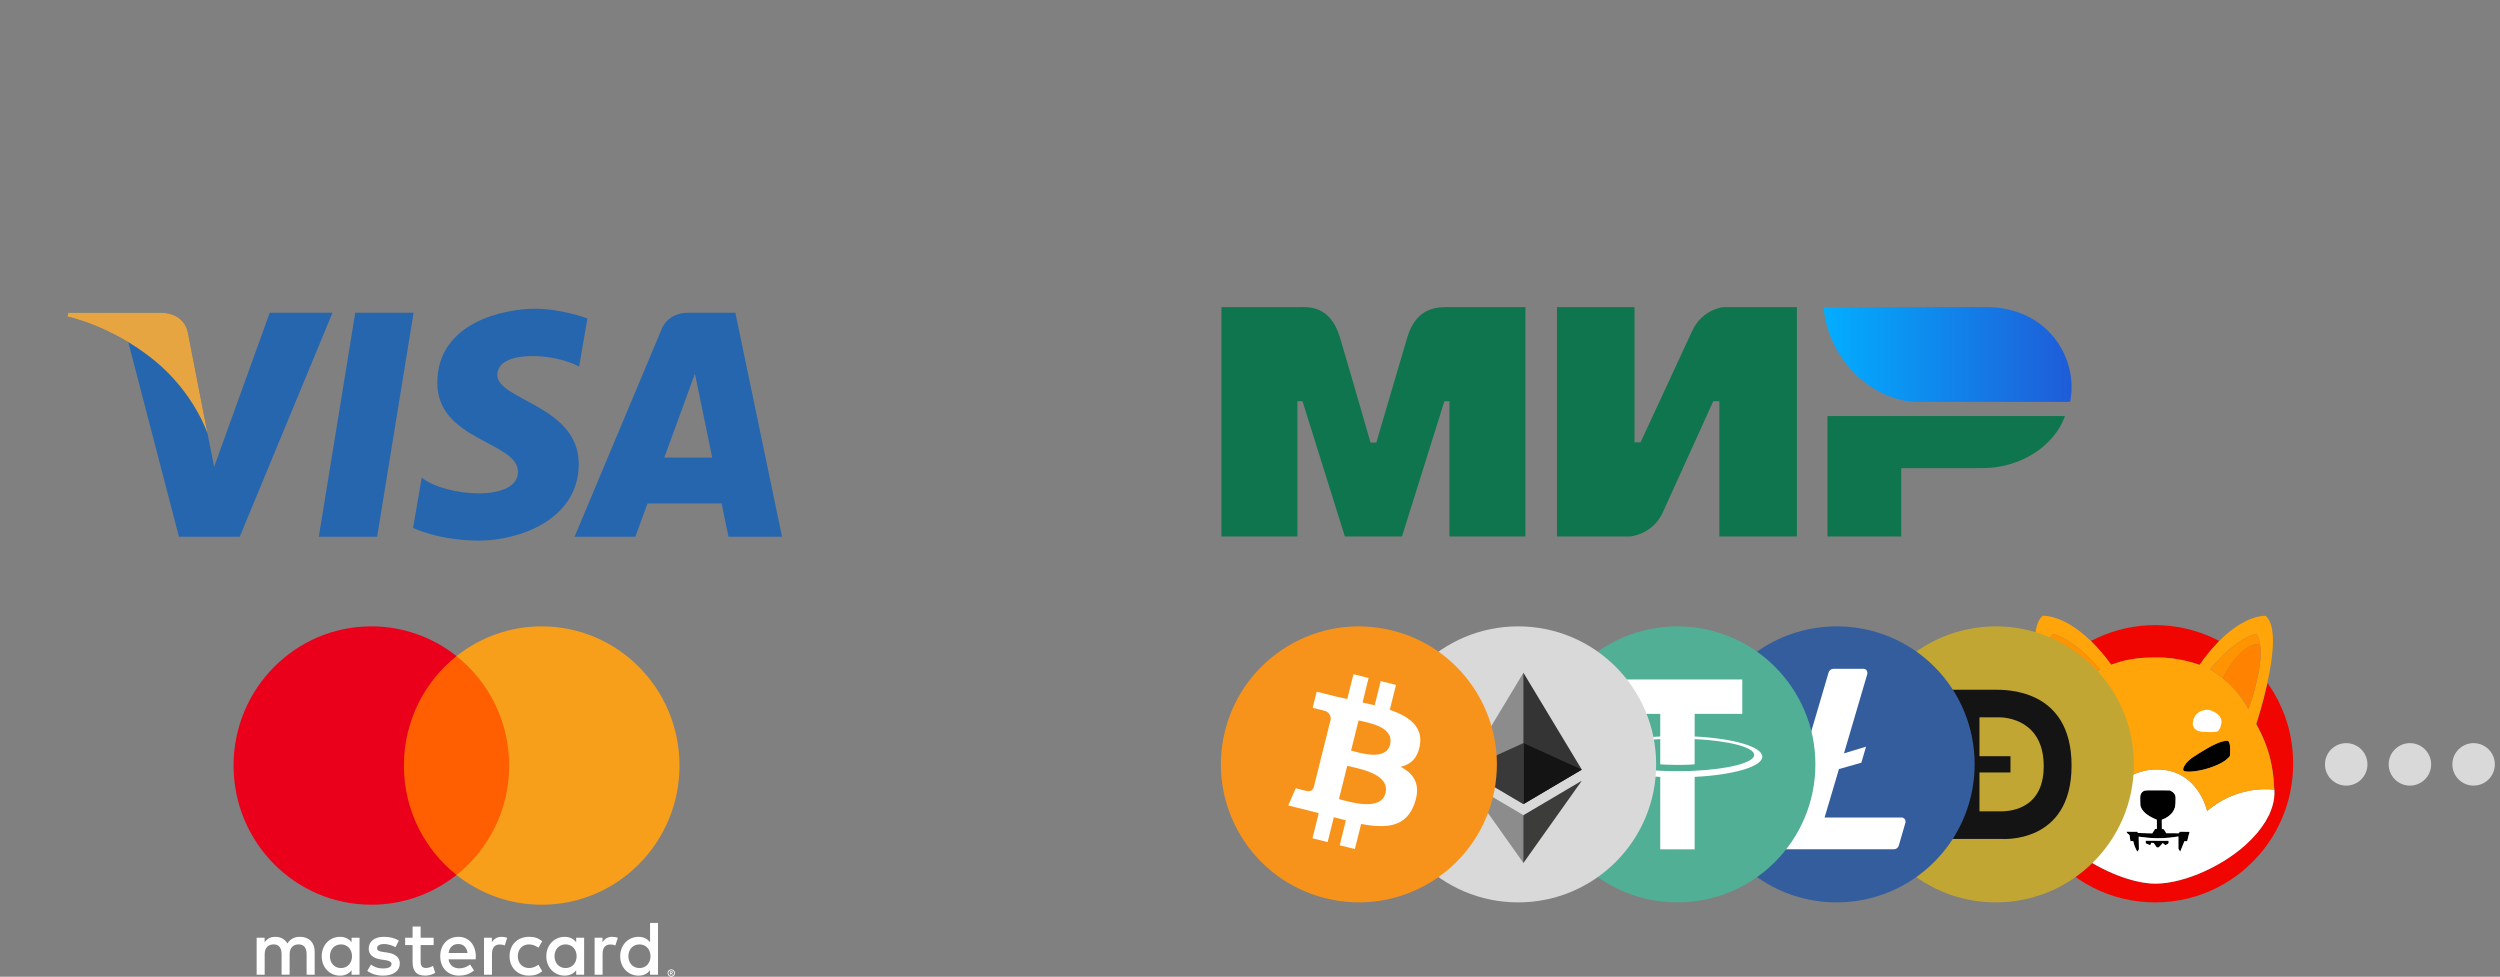
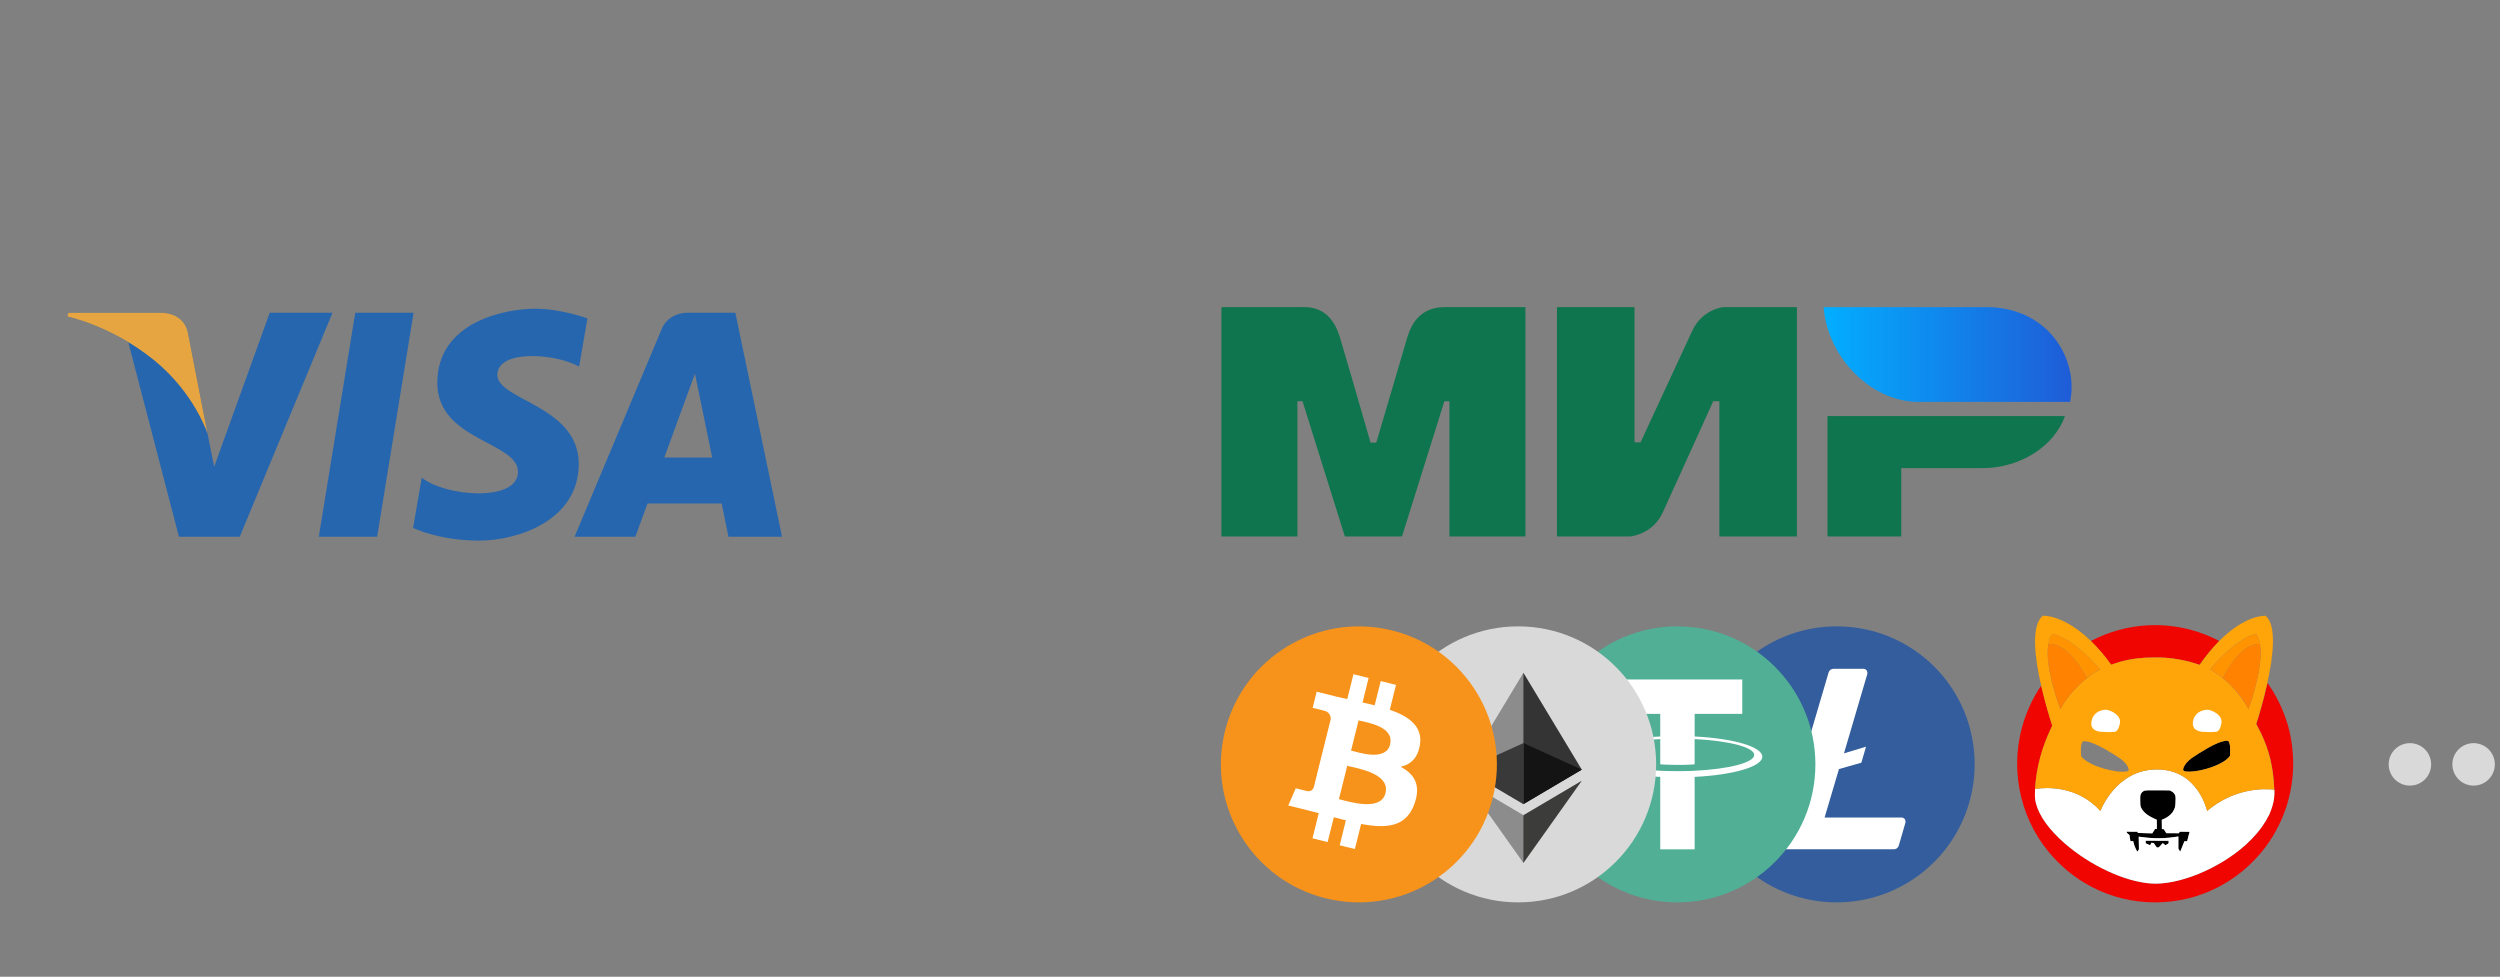
<svg xmlns="http://www.w3.org/2000/svg" width="279" height="109" viewBox="0 0 279 109" fill="none">
  <rect x="0" y="0" width="279" height="109" fill="#808080" stroke="none" />
  <path d="M42.087 59.9H35.579L39.647 34.9H46.156L42.087 59.9ZM30.103 34.9L23.898 52.095L23.163 48.392L23.164 48.394L20.974 37.151C20.974 37.151 20.709 34.9 17.886 34.9H7.628L7.507 35.323C7.507 35.323 10.645 35.976 14.316 38.181L19.971 59.901H26.753L37.108 34.9H30.103ZM81.299 59.9H87.275L82.064 34.899H76.832C74.416 34.899 73.828 36.762 73.828 36.762L64.12 59.9H70.905L72.262 56.187H80.536L81.299 59.9ZM74.136 51.057L77.556 41.701L79.48 51.057H74.136ZM64.629 40.912L65.558 35.543C65.558 35.543 62.692 34.453 59.704 34.453C56.474 34.453 48.803 35.865 48.803 42.73C48.803 49.188 57.806 49.269 57.806 52.661C57.806 56.054 49.731 55.446 47.066 53.306L46.098 58.92C46.098 58.92 49.004 60.332 53.445 60.332C57.887 60.332 64.588 58.032 64.588 51.772C64.588 45.272 55.504 44.667 55.504 41.841C55.505 39.014 61.844 39.377 64.629 40.912Z" fill="#2566AF" />
  <path d="M23.164 48.393L20.974 37.15C20.974 37.15 20.709 34.899 17.886 34.899H7.628L7.507 35.322C7.507 35.322 12.438 36.344 17.167 40.173C21.689 43.832 23.164 48.393 23.164 48.393Z" fill="#E6A540" />
  <g clip-path="url(#clip0_1042_64017)">
    <path d="M74.846 108.47V108.57H74.938C74.956 108.57 74.973 108.566 74.988 108.557C74.994 108.553 74.999 108.547 75.002 108.54C75.006 108.534 75.007 108.526 75.007 108.519C75.007 108.511 75.006 108.504 75.002 108.498C74.999 108.491 74.994 108.485 74.988 108.481C74.973 108.472 74.956 108.468 74.938 108.469H74.846V108.47ZM74.939 108.398C74.979 108.396 75.019 108.407 75.051 108.431C75.064 108.442 75.074 108.455 75.081 108.471C75.088 108.486 75.091 108.503 75.09 108.52C75.091 108.535 75.088 108.549 75.083 108.563C75.077 108.576 75.069 108.588 75.058 108.598C75.034 108.62 75.002 108.633 74.969 108.636L75.094 108.779H74.998L74.884 108.637H74.847V108.779H74.766V108.399H74.941L74.939 108.398ZM74.915 108.91C74.957 108.91 74.998 108.902 75.037 108.885C75.074 108.869 75.108 108.846 75.136 108.817C75.165 108.788 75.188 108.754 75.204 108.716C75.236 108.637 75.236 108.547 75.204 108.468C75.188 108.43 75.165 108.396 75.136 108.367C75.108 108.338 75.074 108.315 75.037 108.299C74.998 108.283 74.956 108.275 74.915 108.275C74.872 108.275 74.83 108.283 74.79 108.299C74.752 108.315 74.718 108.338 74.688 108.367C74.644 108.413 74.615 108.47 74.603 108.533C74.591 108.595 74.598 108.66 74.622 108.719C74.637 108.756 74.66 108.791 74.688 108.819C74.718 108.848 74.752 108.872 74.79 108.887C74.829 108.904 74.872 108.913 74.915 108.913V108.91ZM74.915 108.184C75.024 108.184 75.129 108.227 75.207 108.304C75.244 108.342 75.274 108.386 75.295 108.435C75.316 108.485 75.327 108.539 75.327 108.594C75.327 108.648 75.316 108.702 75.295 108.753C75.274 108.801 75.244 108.846 75.207 108.883C75.169 108.92 75.124 108.95 75.076 108.971C75.025 108.993 74.97 109.004 74.915 109.004C74.858 109.004 74.803 108.993 74.751 108.971C74.702 108.95 74.657 108.921 74.619 108.883C74.582 108.844 74.552 108.798 74.532 108.748C74.511 108.698 74.5 108.644 74.5 108.589C74.5 108.535 74.511 108.481 74.532 108.431C74.553 108.382 74.583 108.337 74.62 108.3C74.658 108.262 74.703 108.232 74.752 108.212C74.804 108.19 74.86 108.179 74.916 108.18L74.915 108.184ZM36.818 106.716C36.818 105.991 37.288 105.395 38.056 105.395C38.791 105.395 39.286 105.965 39.286 106.716C39.286 107.466 38.791 108.036 38.056 108.036C37.288 108.036 36.818 107.441 36.818 106.716ZM40.124 106.716V104.653H39.236V105.155C38.954 104.784 38.527 104.551 37.946 104.551C36.801 104.551 35.903 105.458 35.903 106.717C35.903 107.976 36.801 108.882 37.946 108.882C38.527 108.882 38.954 108.649 39.236 108.278V108.779H40.123V106.716H40.124ZM70.127 106.716C70.127 105.991 70.598 105.395 71.367 105.395C72.102 105.395 72.597 105.965 72.597 106.716C72.597 107.466 72.102 108.036 71.367 108.036C70.598 108.036 70.127 107.441 70.127 106.716ZM73.435 106.716V102.997H72.546V105.155C72.264 104.784 71.837 104.551 71.256 104.551C70.112 104.551 69.213 105.458 69.213 106.717C69.213 107.976 70.111 108.882 71.256 108.882C71.837 108.882 72.264 108.649 72.546 108.278V108.779H73.435V106.716ZM51.145 105.353C51.717 105.353 52.084 105.715 52.178 106.353H50.059C50.154 105.758 50.512 105.353 51.145 105.353H51.145ZM51.163 104.549C49.966 104.549 49.129 105.428 49.129 106.714C49.129 108.026 49.999 108.88 51.222 108.88C51.837 108.88 52.4 108.725 52.896 108.302L52.461 107.638C52.118 107.914 51.683 108.069 51.273 108.069C50.701 108.069 50.18 107.801 50.051 107.059H53.084C53.092 106.947 53.101 106.835 53.101 106.714C53.092 105.428 52.305 104.548 51.162 104.548L51.163 104.549ZM61.883 106.714C61.883 105.989 62.353 105.394 63.122 105.394C63.856 105.394 64.352 105.964 64.352 106.714C64.352 107.465 63.856 108.035 63.122 108.035C62.353 108.035 61.883 107.439 61.883 106.714H61.883ZM65.189 106.714V104.653H64.302V105.155C64.019 104.784 63.593 104.551 63.012 104.551C61.867 104.551 60.969 105.458 60.969 106.717C60.969 107.976 61.867 108.882 63.012 108.882C63.593 108.882 64.019 108.649 64.302 108.278V108.779H65.189V106.716L65.189 106.714ZM56.868 106.714C56.868 107.965 57.731 108.88 59.047 108.88C59.662 108.88 60.072 108.742 60.515 108.388L60.089 107.663C59.755 107.905 59.405 108.035 59.019 108.035C58.31 108.026 57.788 107.508 57.788 106.714C57.788 105.92 58.31 105.403 59.019 105.394C59.404 105.394 59.754 105.523 60.089 105.765L60.515 105.04C60.071 104.687 59.661 104.548 59.047 104.548C57.731 104.548 56.868 105.463 56.868 106.714ZM68.316 104.548C67.804 104.548 67.47 104.79 67.239 105.153V104.653H66.359V108.777H67.248V106.465C67.248 105.782 67.539 105.403 68.119 105.403C68.309 105.4 68.498 105.436 68.674 105.507L68.948 104.662C68.752 104.584 68.495 104.549 68.315 104.549L68.316 104.548ZM44.514 104.981C44.087 104.696 43.498 104.549 42.849 104.549C41.814 104.549 41.148 105.05 41.148 105.869C41.148 106.542 41.644 106.957 42.557 107.086L42.977 107.146C43.463 107.215 43.693 107.345 43.693 107.578C43.693 107.897 43.37 108.079 42.763 108.079C42.147 108.079 41.704 107.88 41.404 107.647L40.987 108.346C41.474 108.709 42.089 108.882 42.755 108.882C43.934 108.882 44.618 108.321 44.618 107.536C44.618 106.811 44.08 106.431 43.191 106.302L42.773 106.241C42.388 106.19 42.08 106.112 42.08 105.836C42.08 105.534 42.371 105.353 42.858 105.353C43.379 105.353 43.884 105.552 44.131 105.707L44.515 104.982L44.514 104.981ZM55.971 104.55C55.459 104.55 55.126 104.792 54.896 105.154V104.653H54.016V108.777H54.904V106.465C54.904 105.782 55.194 105.403 55.775 105.403C55.965 105.4 56.154 105.436 56.33 105.507L56.604 104.662C56.407 104.584 56.151 104.549 55.971 104.549L55.971 104.55ZM48.394 104.653H46.942V103.402H46.044V104.653H45.216V105.472H46.044V107.354C46.044 108.31 46.412 108.88 47.462 108.88C47.848 108.88 48.292 108.76 48.573 108.561L48.317 107.794C48.052 107.949 47.761 108.027 47.531 108.027C47.087 108.027 46.942 107.75 46.942 107.337V105.473H48.394V104.653ZM35.118 108.778V106.189C35.118 105.215 34.503 104.559 33.511 104.55C32.99 104.541 32.453 104.705 32.076 105.284C31.794 104.827 31.351 104.55 30.727 104.55C30.29 104.55 29.864 104.68 29.531 105.163V104.653H28.642V108.777H29.538V106.49C29.538 105.774 29.931 105.394 30.538 105.394C31.127 105.394 31.426 105.782 31.426 106.481V108.776H32.323V106.489C32.323 105.774 32.733 105.393 33.323 105.393C33.929 105.393 34.218 105.781 34.218 106.48V108.776L35.118 108.778Z" fill="white" />
-     <path d="M57.678 97.646H44.221V73.223H57.678L57.678 97.646Z" fill="#FF5F00" />
    <path d="M45.074 85.434C45.074 80.48 47.371 76.067 50.948 73.222C48.24 71.066 44.892 69.896 41.444 69.901C32.95 69.901 26.065 76.856 26.065 85.434C26.065 94.013 32.95 100.967 41.444 100.967C44.892 100.972 48.24 99.802 50.948 97.646C47.371 94.802 45.074 90.389 45.074 85.434Z" fill="#EB001B" />
    <path d="M75.832 85.435C75.832 94.014 68.947 100.968 60.454 100.968C57.006 100.973 53.656 99.803 50.948 97.647C54.526 94.803 56.823 90.389 56.823 85.435C56.823 80.48 54.526 76.067 50.948 73.223C53.656 71.067 57.005 69.897 60.454 69.902C68.947 69.902 75.832 76.856 75.832 85.435" fill="#F79E1B" />
  </g>
  <path fill-rule="evenodd" clip-rule="evenodd" d="M145.086 34.274C145.933 34.269 148.453 34.045 149.52 37.607C150.238 40.006 151.383 43.936 152.954 49.397H153.594C155.279 43.639 156.437 39.709 157.067 37.607C158.145 34.008 160.84 34.275 161.918 34.275L170.237 34.275V59.866H161.758V44.784H161.19L156.464 59.866H150.085L145.359 44.773H144.79V59.866H136.312V34.275L145.086 34.274ZM182.411 34.275V49.367H183.087L188.836 36.956C189.952 34.487 192.331 34.275 192.331 34.275H200.535V59.866H191.88V44.773H191.203L185.567 57.184C184.451 59.642 181.96 59.866 181.96 59.866H173.756V34.275H182.411ZM230.451 46.436C229.244 49.819 225.452 52.242 221.255 52.242H212.178V59.866H203.948V46.436H230.451Z" fill="#0F754E" />
  <path fill-rule="evenodd" clip-rule="evenodd" d="M221.652 34.274H203.516C203.948 39.972 208.909 44.849 214.044 44.849H231.023C232.003 40.114 228.63 34.274 221.652 34.274Z" fill="url(#paint0_linear_1042_64017)" />
  <g clip-path="url(#clip1_1042_64017)">
    <path d="M247.664 71.532C246.862 72.355 246.127 73.247 245.475 74.198L245.268 74.129C244.078 73.73 242.844 73.484 241.601 73.4C241.226 73.37 239.829 73.37 239.373 73.4C237.996 73.493 236.939 73.705 235.739 74.134C235.691 74.154 235.648 74.169 235.605 74.183C234.928 73.237 234.174 72.35 233.344 71.537C237.328 69.442 241.99 69.19 246.161 70.842C246.608 71.014 247.044 71.216 247.472 71.433L247.664 71.532Z" fill="#F00500" />
    <path d="M255.095 90.227C254.49 91.997 253.583 93.638 252.406 95.068C251.768 95.837 251.062 96.541 250.304 97.182C248.528 98.651 246.454 99.701 244.241 100.253C241.793 100.859 239.239 100.859 236.791 100.253C234.573 99.701 232.504 98.651 230.728 97.182C229.969 96.541 229.264 95.837 228.625 95.068C225.241 90.962 224.214 85.323 225.937 80.241C226.263 79.3 226.671 78.393 227.161 77.53C227.387 77.136 227.665 76.692 227.799 76.51C228.26 78.546 228.827 80.335 229.038 80.981C229.024 81.015 229.004 81.055 228.985 81.089C227.867 83.415 227.262 85.658 227.118 88.044C227.118 88.073 227.113 88.108 227.113 88.138C227.075 88.852 227.094 89.192 227.209 89.641C227.569 91.046 228.678 92.593 230.416 94.111C233.262 96.596 237.122 98.39 240.045 98.597C243.094 98.809 247.592 96.98 250.587 94.309C251.057 93.88 251.499 93.426 251.912 92.943C252.21 92.588 252.651 91.977 252.618 91.977C252.608 91.977 252.618 91.967 252.637 91.957C252.651 91.948 252.666 91.933 252.656 91.923C252.651 91.918 252.661 91.903 252.675 91.898C252.69 91.893 252.699 91.883 252.694 91.874C252.69 91.864 252.694 91.854 252.714 91.849C252.728 91.844 252.733 91.829 252.728 91.819C252.723 91.81 252.728 91.8 252.738 91.8C252.747 91.8 252.757 91.785 252.757 91.775C252.757 91.765 252.766 91.75 252.776 91.75C252.786 91.75 252.795 91.741 252.795 91.731C252.81 91.691 252.834 91.652 252.858 91.617C252.93 91.504 253.218 90.977 253.256 90.888C253.53 90.252 253.703 89.685 253.784 89.118C253.823 88.847 253.847 88.349 253.827 88.231C253.823 88.211 253.823 88.177 253.818 88.123C253.808 88.024 253.803 87.876 253.794 87.728C253.784 87.507 253.765 87.196 253.751 87.043C253.544 84.805 252.987 82.977 251.931 81.04C251.888 80.966 251.85 80.892 251.826 80.833C251.816 80.818 251.811 80.803 251.806 80.793C251.955 80.335 252.565 78.418 253.05 76.224L253.059 76.234L253.131 76.333C253.256 76.505 253.587 77.018 253.736 77.264C254.413 78.398 254.941 79.615 255.315 80.887C256.184 83.948 256.112 87.211 255.095 90.227Z" fill="#F00500" />
    <path d="M248.864 84.337C248.849 84.416 248.624 84.653 248.398 84.825C247.736 85.323 246.55 85.786 245.345 86.008C244.659 86.136 243.972 86.156 243.766 86.052C243.631 85.983 243.612 85.929 243.66 85.752C243.761 85.382 244.087 84.978 244.596 84.598C244.855 84.406 245.907 83.751 246.396 83.475C247.203 83.021 247.856 82.75 248.297 82.686C248.436 82.666 248.604 82.661 248.657 82.686C248.744 82.72 248.84 82.982 248.878 83.297C248.897 83.465 248.888 84.204 248.864 84.337Z" fill="black" />
-     <path d="M237.554 85.969C237.525 86.028 237.381 86.092 237.218 86.117C237.055 86.141 236.555 86.126 236.272 86.092C235.254 85.954 234.174 85.633 233.387 85.239C232.945 85.017 232.629 84.796 232.393 84.554L232.259 84.411L232.245 84.224C232.221 83.898 232.225 83.386 232.264 83.204C232.288 83.051 232.341 82.903 232.413 82.77C232.451 82.721 232.451 82.721 232.624 82.721C232.835 82.721 233.013 82.755 233.301 82.849C233.891 83.036 234.77 83.489 235.84 84.15C236.723 84.692 237.055 84.958 237.309 85.323C237.482 85.55 237.597 85.87 237.554 85.969Z" fill="black" />
    <path d="M244.351 92.83C244.351 92.844 244.294 93.081 244.222 93.362C244.15 93.643 244.092 93.87 244.092 93.88C244.039 93.885 243.991 93.889 243.938 93.885H243.785L243.574 94.397C243.458 94.678 243.353 94.939 243.338 94.979L243.31 95.048L243.209 94.88L243.108 94.713V93.347L243.07 93.357C242.988 93.377 242.407 93.456 242.153 93.48C241.101 93.589 240.045 93.564 238.999 93.411C238.831 93.387 238.687 93.367 238.682 93.372C238.677 93.377 238.682 93.692 238.692 94.082L238.706 94.782L238.624 94.91C238.581 94.979 238.538 95.038 238.538 95.043C238.524 95.058 238.476 94.979 238.365 94.752C238.245 94.516 238.159 94.264 238.096 94.003L238.063 93.86L237.914 93.87L237.765 93.885L237.727 93.702C237.708 93.604 237.684 93.451 237.674 93.367L237.66 93.209L237.535 93.096C237.463 93.032 237.391 92.968 237.376 92.958C237.352 92.938 237.343 92.904 237.343 92.874V92.815L237.943 92.82L238.543 92.825L238.562 92.889L238.581 92.953L238.788 92.963C238.903 92.968 239.268 92.978 239.594 92.987L240.194 93.002L240.348 92.756L240.506 92.509H240.708L240.703 91.997L240.698 91.484L240.434 91.366C239.584 90.981 239.085 90.543 238.898 90.01C238.86 89.902 238.86 89.862 238.85 89.37C238.845 88.882 238.845 88.837 238.879 88.729C238.946 88.482 239.133 88.29 239.373 88.226C239.455 88.201 239.671 88.201 240.804 88.201L242.138 88.206L242.287 88.28C242.465 88.369 242.546 88.433 242.647 88.571C242.762 88.729 242.796 88.852 242.796 89.153C242.796 89.582 242.767 89.951 242.724 90.099C242.662 90.301 242.566 90.493 242.446 90.666C242.206 90.981 241.769 91.297 241.37 91.44L241.255 91.484L241.26 92.002L241.265 92.519L241.37 92.529L241.476 92.539L241.62 92.761L241.759 92.983H242.402C242.758 92.983 243.07 92.987 243.098 92.992C243.146 93.002 243.156 92.997 243.204 92.913L243.262 92.825H243.814C244.226 92.805 244.351 92.815 244.351 92.83Z" fill="black" />
    <path d="M241.817 94.244C241.725 94.299 241.663 94.323 241.649 94.313C241.634 94.308 241.567 94.249 241.495 94.195L241.365 94.087L241.231 94.234C240.938 94.56 240.929 94.575 240.842 94.58C240.708 94.594 240.679 94.57 240.516 94.318C240.429 94.19 240.362 94.082 240.362 94.082C240.362 94.082 240.3 94.072 240.228 94.067L240.093 94.052L240.031 94.185L239.968 94.318L239.858 94.284C239.772 94.254 239.685 94.22 239.604 94.18L239.46 94.106V93.825L240.737 93.83L242.013 93.835L242.018 93.968C242.023 94.126 242.028 94.121 241.817 94.244Z" fill="black" />
    <path d="M253.818 88.231C253.813 88.211 253.813 88.177 253.808 88.123C252.656 87.995 249.368 87.916 246.315 90.503C246.315 90.503 245.331 85.87 240.722 85.87C236.114 85.87 234.405 90.503 234.405 90.503C231.822 87.65 228.366 87.856 227.118 88.044C227.118 88.073 227.113 88.108 227.113 88.138C227.075 88.852 227.094 89.192 227.209 89.641C227.569 91.046 228.678 92.593 230.416 94.111C233.262 96.596 237.122 98.39 240.045 98.597C243.094 98.809 247.592 96.98 250.587 94.308C251.058 93.88 251.499 93.426 251.912 92.943C252.21 92.588 252.651 91.977 252.618 91.977C252.608 91.977 252.618 91.967 252.637 91.957C252.651 91.948 252.666 91.933 252.656 91.923C252.651 91.918 252.661 91.903 252.675 91.898C252.69 91.893 252.699 91.883 252.694 91.874C252.69 91.864 252.694 91.854 252.714 91.849C252.728 91.844 252.733 91.829 252.728 91.819C252.723 91.809 252.728 91.8 252.738 91.8C252.747 91.8 252.757 91.785 252.757 91.775C252.757 91.765 252.766 91.75 252.776 91.75C252.786 91.75 252.795 91.74 252.795 91.731C252.81 91.691 252.834 91.652 252.858 91.617C252.93 91.504 253.218 90.977 253.256 90.888C253.53 90.252 253.703 89.685 253.784 89.118C253.813 88.847 253.837 88.349 253.818 88.231ZM241.817 94.245C241.725 94.299 241.663 94.323 241.649 94.314C241.634 94.308 241.567 94.249 241.495 94.195L241.365 94.087L241.231 94.235C240.938 94.56 240.929 94.575 240.842 94.58C240.708 94.594 240.679 94.57 240.516 94.318C240.429 94.19 240.362 94.082 240.362 94.082C240.362 94.082 240.3 94.072 240.228 94.067L240.093 94.052L240.031 94.185L239.969 94.318L239.858 94.284C239.772 94.254 239.685 94.22 239.604 94.18L239.46 94.106V93.826L240.737 93.83L242.014 93.835L242.018 93.968C242.023 94.126 242.028 94.121 241.817 94.245ZM244.217 93.357C244.145 93.638 244.087 93.865 244.087 93.875C244.034 93.88 243.986 93.885 243.934 93.88H243.78L243.574 94.397C243.458 94.678 243.353 94.939 243.338 94.979L243.31 95.048L243.209 94.88L243.108 94.713V93.347L243.07 93.357C242.988 93.377 242.407 93.456 242.153 93.481C241.101 93.589 240.045 93.564 238.999 93.412C238.831 93.387 238.687 93.367 238.682 93.372C238.677 93.377 238.682 93.692 238.692 94.082L238.706 94.782L238.624 94.91C238.581 94.979 238.538 95.038 238.538 95.043C238.524 95.058 238.476 94.979 238.365 94.752C238.245 94.516 238.159 94.264 238.096 94.003L238.063 93.86L237.914 93.87L237.765 93.885L237.727 93.702C237.708 93.604 237.684 93.451 237.674 93.367L237.66 93.209L237.535 93.096C237.463 93.032 237.391 92.968 237.376 92.958C237.352 92.938 237.343 92.904 237.343 92.874V92.815L237.943 92.82L238.543 92.825L238.562 92.889L238.581 92.953L238.788 92.963C238.903 92.968 239.268 92.978 239.594 92.988L240.194 93.002L240.348 92.756L240.506 92.51H240.708L240.703 91.997L240.698 91.484L240.434 91.366C239.584 90.981 239.085 90.543 238.898 90.01C238.86 89.902 238.86 89.863 238.85 89.37C238.845 88.882 238.845 88.837 238.879 88.729C238.946 88.483 239.133 88.29 239.373 88.226C239.455 88.201 239.671 88.201 240.804 88.201L242.138 88.207L242.287 88.28C242.465 88.369 242.546 88.433 242.647 88.571C242.762 88.729 242.796 88.852 242.796 89.153C242.796 89.582 242.767 89.951 242.724 90.099C242.662 90.301 242.566 90.493 242.446 90.666C242.206 90.981 241.769 91.297 241.37 91.44L241.255 91.484L241.26 92.002L241.265 92.519L241.37 92.529L241.476 92.539L241.62 92.761L241.759 92.983H242.402C242.758 92.983 243.07 92.988 243.098 92.993C243.146 93.002 243.156 92.997 243.204 92.914L243.262 92.825H243.814C244.241 92.825 244.366 92.83 244.366 92.845C244.351 92.84 244.289 93.081 244.217 93.357Z" fill="white" />
    <path d="M253.779 87.728C253.77 87.507 253.751 87.196 253.736 87.043C253.53 84.805 252.973 82.977 251.917 81.04C251.874 80.966 251.835 80.892 251.811 80.833C251.802 80.818 251.797 80.803 251.792 80.793C251.941 80.335 252.55 78.417 253.035 76.224C253.693 73.247 254.111 69.767 252.834 68.722C252.834 68.722 250.625 68.555 247.668 71.532C246.867 72.355 246.132 73.247 245.479 74.198L245.273 74.129C244.082 73.73 242.849 73.484 241.605 73.4C241.231 73.37 239.834 73.37 239.378 73.4C238 73.493 236.944 73.705 235.744 74.134C235.696 74.154 235.653 74.169 235.61 74.183C234.933 73.237 234.179 72.35 233.349 71.537C230.272 68.545 227.982 68.717 227.982 68.717C226.628 69.797 227.089 73.434 227.79 76.51C228.251 78.546 228.817 80.335 229.028 80.981C229.014 81.015 228.995 81.054 228.976 81.089C227.857 83.415 227.252 85.658 227.108 88.044C228.361 87.856 231.813 87.644 234.4 90.503C234.4 90.503 236.109 85.87 240.717 85.87C245.326 85.87 246.31 90.503 246.31 90.503C249.363 87.916 252.651 87.999 253.803 88.123C253.799 88.024 253.789 87.876 253.779 87.728ZM229.936 79.122C229.936 79.122 228.14 74.514 228.601 71.882C228.678 71.438 228.822 71.049 229.048 70.753C229.048 70.753 231.083 70.96 234.366 74.706C234.366 74.706 233.742 75.016 232.907 75.677C232.907 75.677 232.902 75.682 232.897 75.682C231.99 76.397 230.828 77.53 229.936 79.122ZM237.554 85.969C237.525 86.028 237.381 86.092 237.218 86.117C237.055 86.141 236.555 86.126 236.272 86.092C235.254 85.954 234.174 85.633 233.387 85.239C232.945 85.017 232.629 84.796 232.393 84.554L232.259 84.411L232.245 84.224C232.221 83.898 232.225 83.386 232.264 83.204C232.288 83.051 232.341 82.903 232.413 82.77C232.451 82.72 232.451 82.72 232.624 82.72C232.835 82.72 233.013 82.755 233.301 82.849C233.891 83.036 234.77 83.489 235.84 84.15C236.723 84.692 237.055 84.958 237.309 85.323C237.482 85.55 237.597 85.87 237.554 85.969ZM248.864 84.337C248.849 84.416 248.624 84.653 248.398 84.825C247.736 85.323 246.55 85.786 245.345 86.008C244.659 86.136 243.972 86.156 243.766 86.052C243.631 85.983 243.612 85.929 243.66 85.752C243.761 85.382 244.087 84.978 244.596 84.598C244.855 84.406 245.907 83.751 246.396 83.475C247.203 83.021 247.856 82.75 248.297 82.686C248.436 82.666 248.604 82.661 248.657 82.686C248.744 82.72 248.84 82.982 248.878 83.297C248.897 83.465 248.888 84.204 248.864 84.337ZM248.067 75.677L248.057 75.672C247.251 75.011 246.646 74.701 246.646 74.701C249.819 70.955 251.782 70.748 251.782 70.748C251.998 71.049 252.138 71.433 252.214 71.877C252.661 74.509 250.928 79.122 250.928 79.122C250.203 77.796 249.229 76.623 248.067 75.677Z" fill="#FFA409" />
    <path d="M252.219 71.876C251.845 71.827 250.073 71.817 248.067 75.677L248.057 75.672C247.251 75.011 246.646 74.701 246.646 74.701C249.819 70.955 251.782 70.748 251.782 70.748C252.003 71.049 252.142 71.433 252.219 71.876Z" fill="#FF9300" />
    <path d="M250.933 79.122C250.203 77.791 249.233 76.623 248.067 75.677C250.073 71.817 251.84 71.827 252.219 71.876C252.666 74.513 250.933 79.122 250.933 79.122Z" fill="#FF8300" />
    <path d="M252.291 71.891C252.267 71.886 252.243 71.881 252.219 71.876L252.291 71.891Z" fill="#FF8300" />
    <path d="M234.366 74.701C234.366 74.701 233.742 75.011 232.907 75.672C232.907 75.672 232.902 75.677 232.897 75.677C230.819 71.812 228.99 71.827 228.596 71.876C228.673 71.433 228.817 71.043 229.043 70.748C229.048 70.748 231.083 70.955 234.366 74.701Z" fill="#FF9300" />
    <path d="M232.902 75.677C231.99 76.396 230.828 77.525 229.936 79.122C229.936 79.122 228.14 74.513 228.601 71.876C228.99 71.827 230.824 71.817 232.902 75.677Z" fill="#FF8300" />
    <path d="M228.6 71.876C228.577 71.881 228.548 71.886 228.524 71.891L228.6 71.876Z" fill="#FF8300" />
    <path d="M246.075 81.68C246.075 81.68 244.539 81.779 244.731 80.547C244.923 79.314 246.123 79.166 246.459 79.216C246.795 79.265 248.139 79.758 247.899 80.793C247.659 81.828 247.323 81.631 247.131 81.68C246.939 81.73 246.075 81.68 246.075 81.68Z" fill="white" />
    <path d="M234.746 81.68C234.746 81.68 233.21 81.779 233.402 80.547C233.594 79.314 234.794 79.166 235.13 79.216C235.466 79.265 236.81 79.758 236.57 80.793C236.33 81.828 235.994 81.631 235.802 81.68C235.61 81.73 234.746 81.68 234.746 81.68Z" fill="white" />
  </g>
  <g clip-path="url(#clip2_1042_64017)">
    <ellipse cx="222.739" cy="84.712" rx="10.663" ry="10.071" fill="#141414" />
    <path d="M223.109 80.052H220.908V84.391H224.37V86.207H220.908V90.546H223.217C223.81 90.546 228.086 90.613 228.08 85.498C228.073 80.383 223.932 80.052 223.109 80.052Z" fill="#C2A633" />
    <path d="M222.739 69.902C214.233 69.902 207.337 76.798 207.337 85.304C207.337 93.811 214.233 100.706 222.739 100.706C231.246 100.706 238.141 93.811 238.141 85.304C238.141 76.798 231.246 69.902 222.739 69.902ZM223.344 93.623H217.766V86.207H215.8V84.391H217.766V76.975H222.554C223.686 76.975 231.187 76.74 231.187 85.438C231.187 94.28 223.344 93.623 223.344 93.623H223.344Z" fill="#C2A633" />
  </g>
  <g clip-path="url(#clip3_1042_64017)">
    <path d="M204.967 99.039C212.553 99.039 218.703 92.89 218.703 85.304C218.703 77.719 212.553 71.569 204.967 71.569C197.382 71.569 191.232 77.719 191.232 85.304C191.232 92.89 197.382 99.039 204.967 99.039Z" fill="white" />
    <path d="M204.967 69.902C201.921 69.902 198.943 70.805 196.41 72.498C193.878 74.19 191.903 76.596 190.738 79.41C189.572 82.225 189.267 85.321 189.861 88.309C190.455 91.297 191.922 94.041 194.076 96.195C196.23 98.349 198.975 99.816 201.963 100.41C204.95 101.005 208.047 100.7 210.862 99.534C213.676 98.368 216.081 96.394 217.774 93.861C219.466 91.328 220.37 88.35 220.37 85.304C220.375 83.287 219.984 81.289 219.218 79.424C218.451 77.558 217.325 75.862 215.903 74.432C214.481 73.002 212.792 71.865 210.931 71.088C209.07 70.311 207.074 69.908 205.057 69.902H204.967ZM205.228 85.826L203.625 91.234H212.202C212.259 91.232 212.316 91.241 212.369 91.261C212.422 91.281 212.471 91.311 212.513 91.35C212.554 91.389 212.588 91.435 212.611 91.487C212.635 91.539 212.648 91.595 212.65 91.652V91.793L211.904 94.367C211.871 94.488 211.798 94.595 211.696 94.67C211.594 94.744 211.47 94.782 211.345 94.777H198.217L200.418 87.281L197.956 88.027L198.516 86.311L200.977 85.565L204.072 75.049C204.106 74.928 204.18 74.822 204.281 74.747C204.383 74.673 204.506 74.635 204.632 74.638H207.951C208.008 74.636 208.064 74.646 208.118 74.665C208.171 74.685 208.22 74.716 208.261 74.754C208.303 74.793 208.336 74.84 208.36 74.892C208.383 74.943 208.396 74.999 208.398 75.056V75.198L205.788 84.074L208.249 83.328L207.727 85.118L205.228 85.826Z" fill="#345D9D" />
  </g>
  <circle cx="187.196" cy="85.304" r="15.402" fill="#50AF95" />
  <path fill-rule="evenodd" clip-rule="evenodd" d="M189.124 86.016C189.016 86.025 188.46 86.061 187.219 86.061C186.231 86.061 185.53 86.029 185.284 86.016C181.468 85.834 178.62 85.113 178.62 84.25C178.62 83.386 181.468 82.666 185.284 82.481V85.298C185.534 85.318 186.248 85.363 187.236 85.363C188.42 85.363 189.014 85.31 189.121 85.299V82.483C192.928 82.667 195.77 83.388 195.77 84.25C195.77 85.111 192.929 85.832 189.121 86.015L189.124 86.016ZM189.124 82.192V79.671H194.438V75.826H179.97V79.671H185.283V82.191C180.965 82.406 177.717 83.335 177.717 84.447C177.717 85.56 180.965 86.488 185.283 86.704V94.783H189.123V86.701C193.432 86.486 196.674 85.558 196.674 84.446C196.674 83.335 193.434 82.407 189.123 82.191L189.124 82.192Z" fill="white" />
  <circle cx="169.424" cy="85.304" r="15.402" fill="#D9D9D9" />
  <path d="M170.014 75.081L169.872 75.565V89.599L170.014 89.741L176.529 85.89L170.014 75.081Z" fill="#343434" />
  <path d="M170.014 75.081L163.5 85.89L170.014 89.741V82.929V75.081Z" fill="#8C8C8C" />
  <path d="M170.014 90.974L169.934 91.072V96.071L170.014 96.306L176.533 87.126L170.014 90.974Z" fill="#3C3C3B" />
  <path d="M170.014 96.306V90.974L163.5 87.126L170.014 96.306Z" fill="#8C8C8C" />
  <path d="M170.014 89.741L176.529 85.89L170.014 82.929V89.741Z" fill="#141414" />
  <path d="M163.5 85.89L170.014 89.741V82.929L163.5 85.89Z" fill="#393939" />
  <path d="M166.598 89.011C164.551 97.266 156.2 102.297 147.945 100.25C139.691 98.204 134.659 89.852 136.706 81.598C138.753 73.344 147.104 68.311 155.358 70.358C155.372 70.362 155.386 70.365 155.4 70.369C163.633 72.435 168.641 80.773 166.598 89.011Z" fill="#F7931A" />
  <path d="M155.145 83.063C154.664 84.988 151.729 84.002 150.776 83.766L151.618 80.398C152.556 80.629 155.627 81.071 155.131 83.063H155.145ZM154.621 88.507C154.101 90.604 150.569 89.469 149.424 89.184L150.352 85.465C151.498 85.753 155.165 86.316 154.621 88.507ZM158.471 83.093C158.774 81.043 157.215 79.941 155.102 79.209L155.795 76.433L154.087 76.009L153.413 78.714C152.971 78.603 152.514 78.497 152.061 78.396L152.735 75.663L151.046 75.24L150.353 78.016L149.275 77.776L146.941 77.193L146.493 78.998C146.493 78.998 147.745 79.287 147.721 79.306C148.198 79.364 148.547 79.788 148.51 80.269L147.721 83.43C147.78 83.444 147.838 83.463 147.894 83.488L147.716 83.44L146.614 87.872C146.51 88.196 146.164 88.374 145.839 88.271H145.839C145.839 88.295 144.607 87.968 144.607 87.968L143.77 89.893L145.969 90.437L147.171 90.75L146.474 93.555L148.163 93.979L148.856 91.202C149.311 91.327 149.759 91.442 150.198 91.548L149.515 94.335L151.204 94.753L151.902 91.953C154.789 92.497 156.95 92.28 157.864 89.672C158.6 87.574 157.825 86.366 156.31 85.577C157.416 85.322 158.235 84.614 158.47 83.094L158.471 83.093Z" fill="white" />
-   <circle cx="261.837" cy="85.304" r="2.37" fill="#D9D9D9" />
  <circle cx="268.946" cy="85.304" r="2.37" fill="#D9D9D9" />
  <circle cx="276.054" cy="85.304" r="2.37" fill="#D9D9D9" />
  <defs>
    <linearGradient id="paint0_linear_1042_64017" x1="231.19" y1="40.926" x2="203.516" y2="40.926" gradientUnits="userSpaceOnUse">
      <stop stop-color="#1F5CD7" />
      <stop offset="1" stop-color="#02AEFF" />
    </linearGradient>
    <clipPath id="clip0_1042_64017">
-       <rect width="49.761" height="39.098" fill="white" transform="translate(26.065 69.902)" />
-     </clipPath>
+       </clipPath>
    <clipPath id="clip1_1042_64017">
      <rect width="30.804" height="31.989" fill="white" transform="translate(225.109 68.717)" />
    </clipPath>
    <clipPath id="clip2_1042_64017">
-       <rect width="30.804" height="30.804" fill="white" transform="translate(207.337 69.902)" />
-     </clipPath>
+       </clipPath>
    <clipPath id="clip3_1042_64017">
      <rect width="30.804" height="30.804" fill="white" transform="translate(189.565 69.902)" />
    </clipPath>
  </defs>
  <script />
</svg>